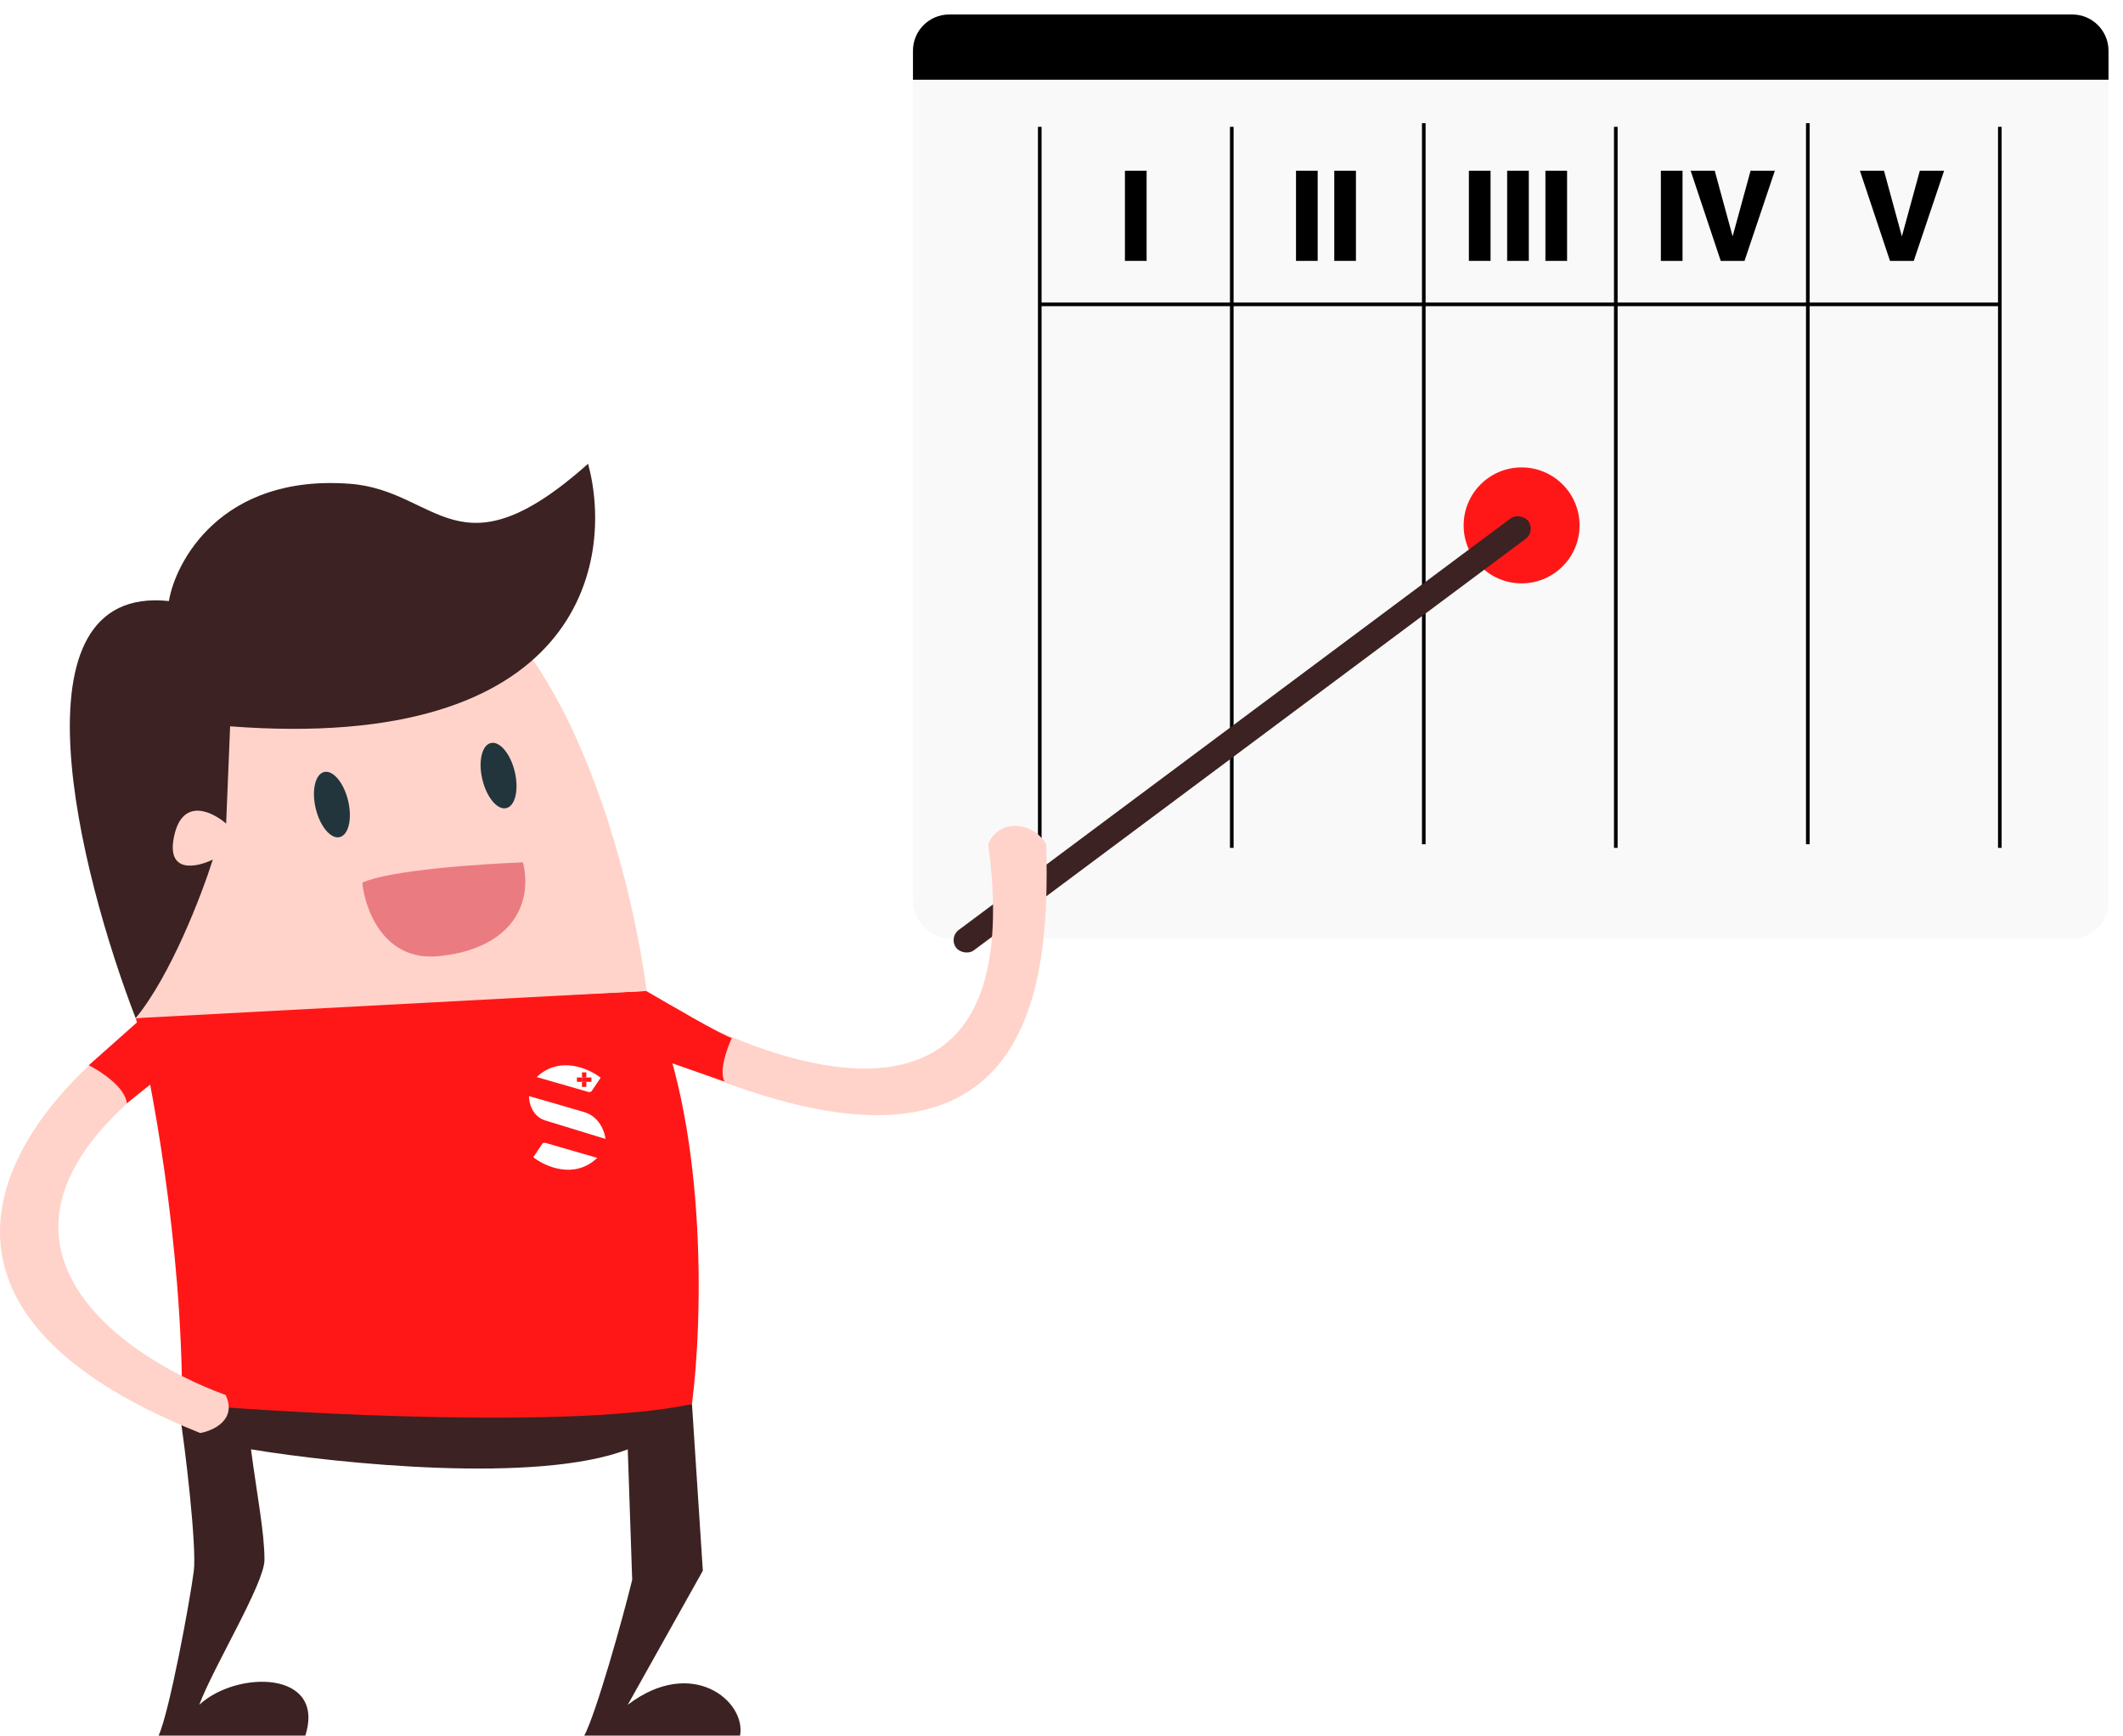
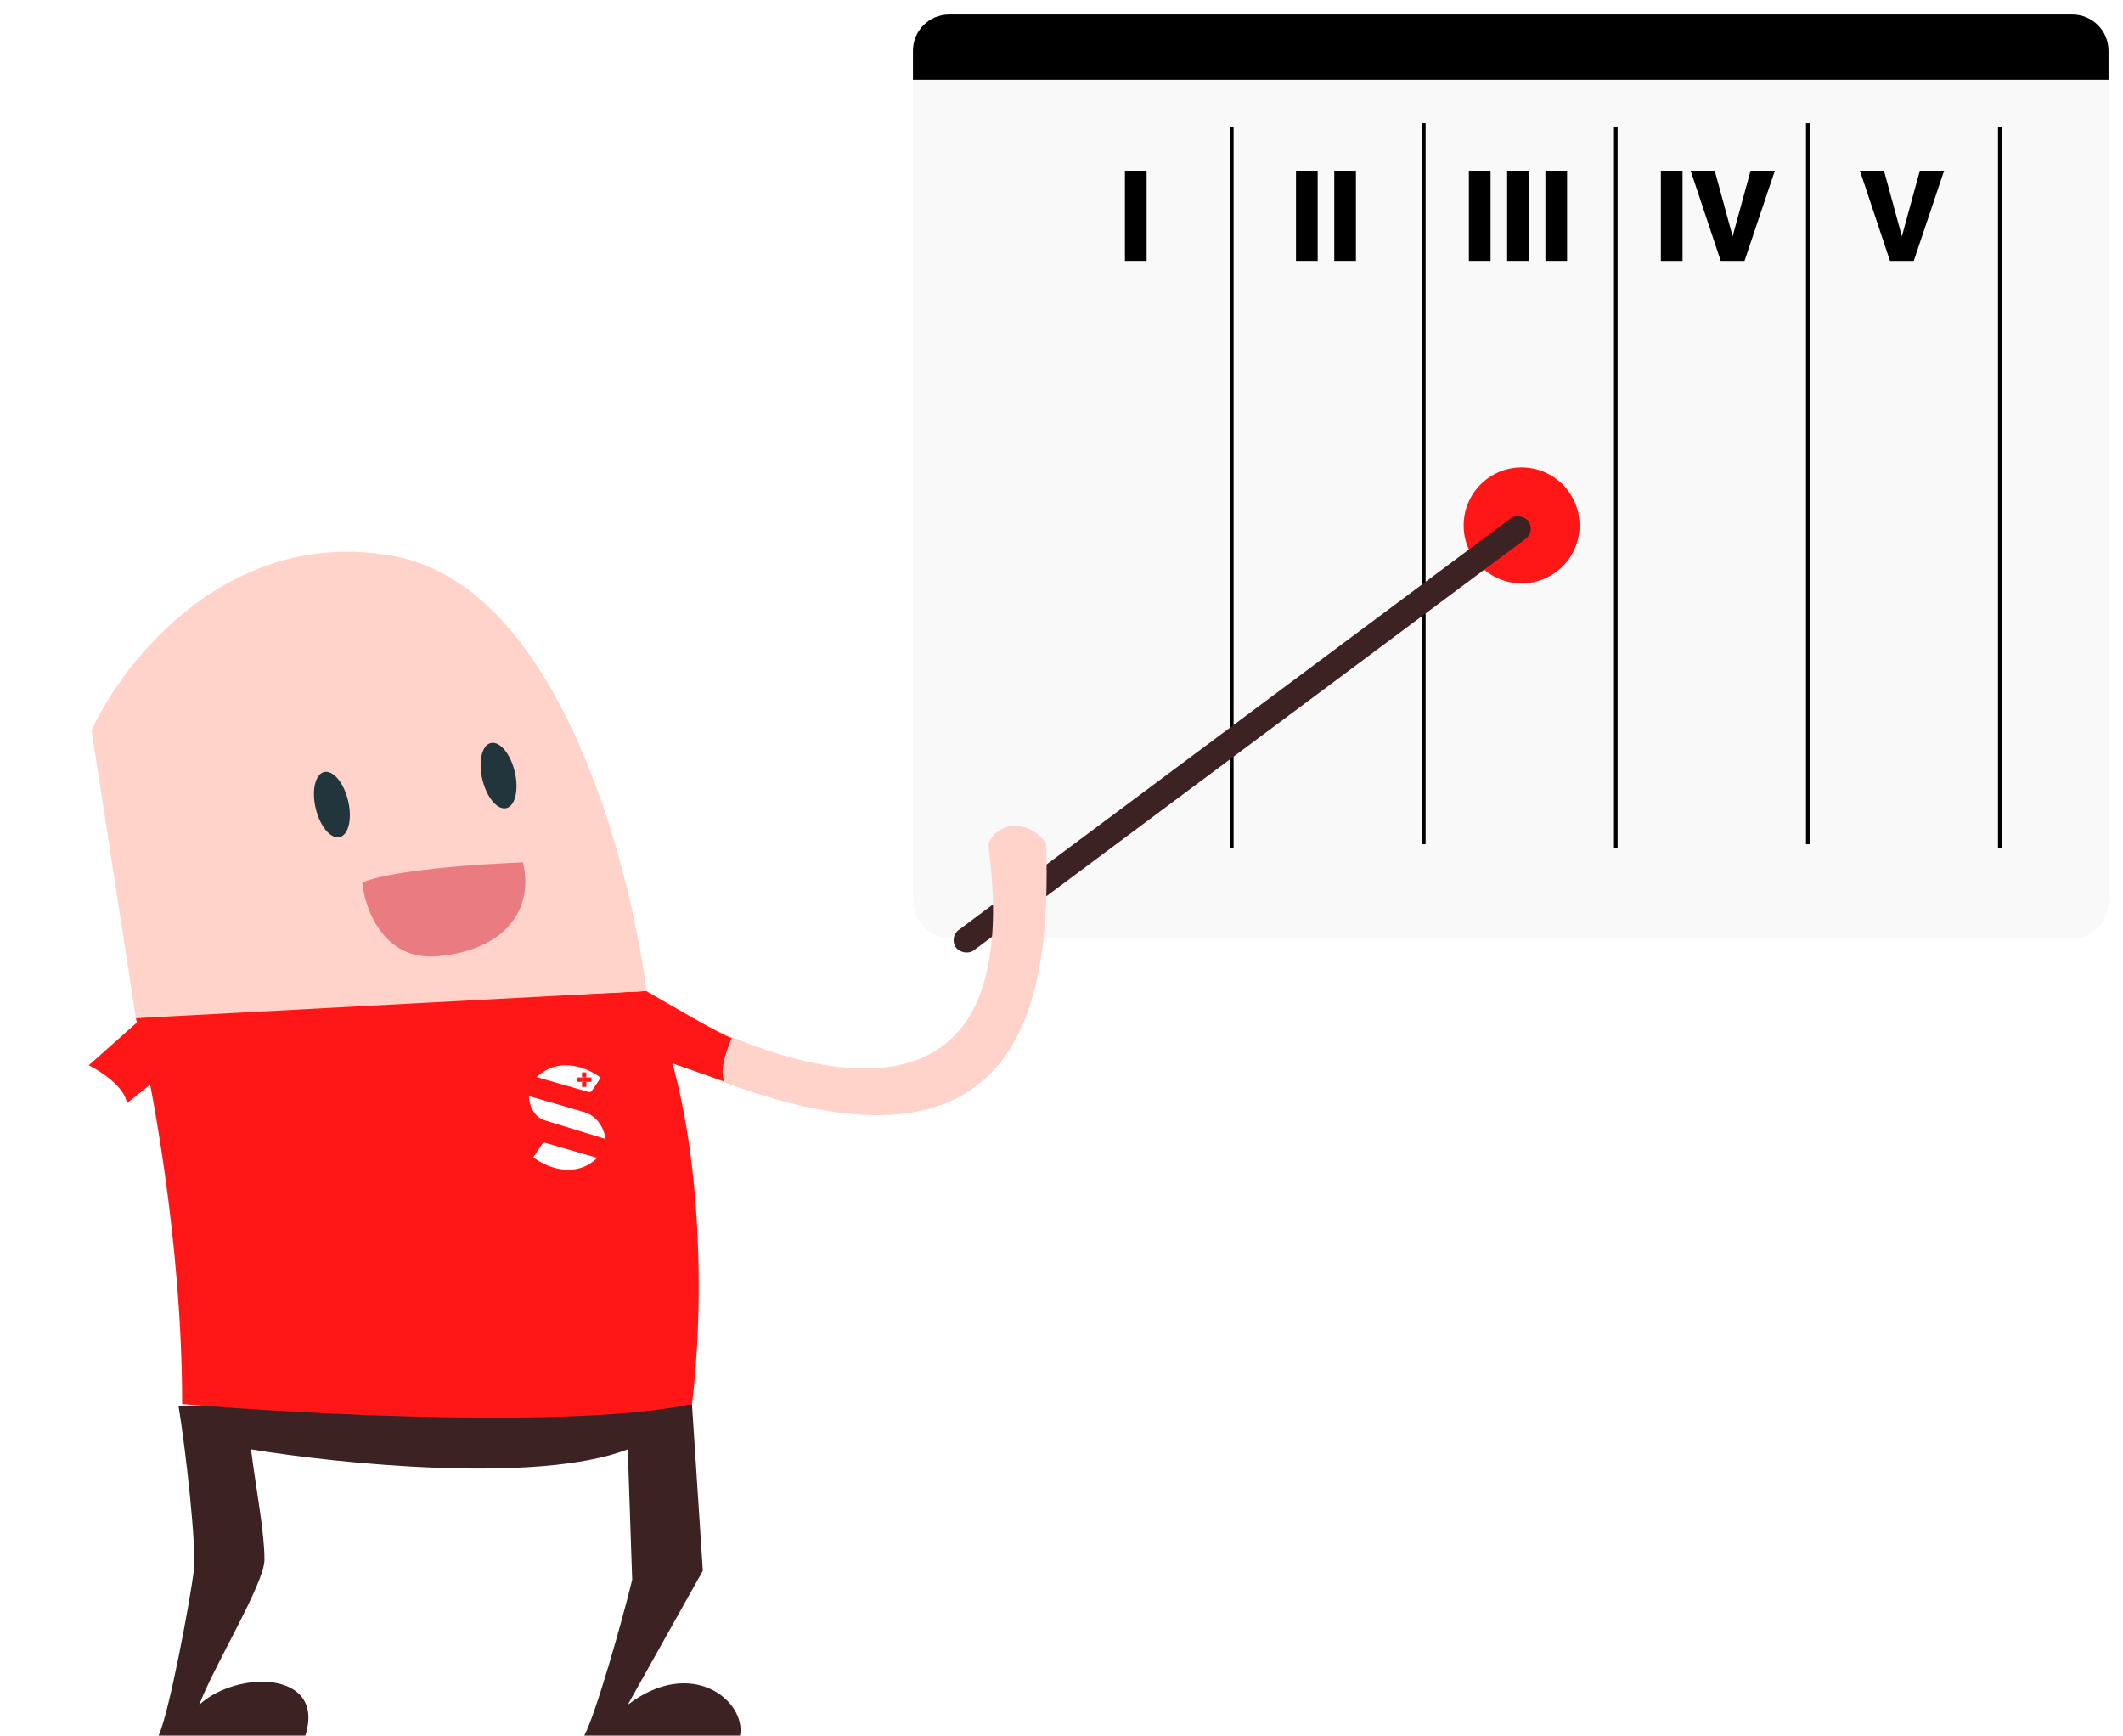
<svg xmlns="http://www.w3.org/2000/svg" width="586" height="479" viewBox="0 0 586 479" fill="none">
  <g filter="url(#filter0_d)">
    <rect x="252" width="330" height="255" rx="10" fill="#F9F9F9" />
    <path d="M252 10C252 4.477 256.477 0 262 0H572C577.523 0 582 4.477 582 10V18H252V10Z" fill="black" />
  </g>
  <path d="M552 234L552 35" stroke="black" />
-   <path d="M287 234L287 35" stroke="black" />
  <path d="M446 234L446 35" stroke="black" />
  <path d="M340 234L340 35" stroke="black" />
-   <path d="M552 84L287 84" stroke="black" />
  <path d="M499 233L499 34" stroke="black" />
  <path d="M393 233L393 34" stroke="black" />
  <path d="M411.429 72H405.448V47.117H411.429V72ZM421.991 72H416.009V47.117H421.991V72ZM432.552 72H426.571V47.117H432.552V72Z" fill="black" />
  <path d="M363.71 72H357.729V47.117H363.71V72ZM374.271 72H368.29V47.117H374.271V72Z" fill="black" />
  <path d="M316.491 72H310.509V47.117H316.491V72Z" fill="black" />
  <path d="M464.421 72H458.439V47.117H464.421V72ZM478.247 65.232L483.203 47.117H489.902L481.528 72H474.965L466.66 47.117H473.308L478.247 65.232Z" fill="black" />
  <path d="M524.966 65.232L529.922 47.117H536.621L528.247 72H521.685L513.379 47.117H520.027L524.966 65.232Z" fill="black" />
  <circle cx="420" cy="145" r="16" fill="#FF1717" />
  <rect x="261.821" y="258.752" width="196.99" height="7" rx="3.5" transform="rotate(-36.709 261.821 258.752)" fill="#3C2222" />
  <path d="M272.778 233C286.316 333.568 192.317 283.586 179.318 274.3L184.778 292.5C284.778 337 289.944 274.166 288.778 233C285 226.5 275.5 226 272.778 233Z" fill="#FFD3CA" />
  <path d="M202 286.5C199.2 285.7 184.167 276.833 177.5 273L178.5 291L200 298.5C198.4 295.7 200.667 289.333 202 286.5Z" fill="#FF1717" />
  <path d="M53.5 433.5C54.3 427.1 51.278 400.167 49.278 388L191 387.5L194 433.5L173.278 470.5C191 457 206 469.5 204.278 479H161.278C164.478 473 171.833 447 174.5 436L173.278 400C148.478 409.6 93.611 404 69.278 400C71 413 73 423 73 430.5C73 437.012 59 459.833 55 470.5C65.4 460.9 90 461 84.278 479H43.778C46.778 472.5 52.5 441.5 53.5 433.5Z" fill="#3C2222" />
  <path d="M50.278 387.5C50.278 342.7 41.667 297.5 37.5 281C53.9 279 138.278 275.5 178.278 273.5C195.478 309.1 194 364.333 191 387.5C159.4 394.3 83.944 390.333 50.278 387.5Z" fill="#FF1717" />
-   <path d="M55.278 395.5C-35.922 359.1 5.944 305.333 38.278 283L42.278 298.5C-13.322 341.7 32.444 374.167 62.278 385C65.478 391.8 58.944 394.833 55.278 395.5Z" fill="#FFD3CA" />
  <path d="M164.855 319.565C158.537 325.583 150.455 321.95 147.203 319.382C147.895 318.347 149.351 316.168 149.642 315.73C149.933 315.292 150.491 315.377 150.734 315.474L164.855 319.565Z" fill="white" />
  <path d="M148.14 297.256C154.458 291.274 162.54 294.884 165.791 297.437C165.1 298.466 163.644 300.632 163.353 301.067C163.061 301.503 162.503 301.418 162.261 301.321L148.14 297.256Z" fill="white" />
  <path d="M161.263 306.925C165.489 308.179 166.934 312.382 167.128 314.326C163.073 313.087 154.065 310.33 150.481 309.222C146.896 308.114 146 304.288 146 302.514C149.327 303.462 157.038 305.671 161.263 306.925Z" fill="white" />
  <path d="M159.239 297.365H160.643V298.569H159.239V297.365Z" fill="#FF1717" />
  <path d="M160.643 297.365V295.961L161.846 295.961V297.365H160.643Z" fill="#FF1717" />
  <path d="M163.25 298.569H160.643V297.365L163.25 297.365V298.569Z" fill="#FF1717" />
  <path d="M160.643 299.973V298.569H161.846V299.973H160.643Z" fill="#FF1717" />
  <path d="M24.5 294L38 282L45 296.5L35 304.5C34.6 300.1 27.833 295.667 24.5 294Z" fill="#FF1717" />
  <path d="M108.778 153.5C153.978 161.9 173.667 237.333 178.5 273.5L37.5 281L25.277 201.5C34.278 182 63.578 145.1 108.778 153.5Z" fill="#FFD3CA" />
-   <path d="M62.419 227.303L63.521 200.454C160.2 207.81 169.677 155.216 162.331 128C126.333 159.998 121.026 135.356 96.58 133.517C60.825 130.827 48.339 155.339 46.624 165.882C1.958 161.174 21.891 240.666 37.441 281C47.139 269.231 55.685 246.918 58.746 237.233C54.216 239.44 45.743 241.205 48.094 230.613C50.444 220.021 58.624 223.993 62.419 227.303Z" fill="#3C2222" />
  <ellipse cx="137.615" cy="214.049" rx="4.597" ry="9.234" transform="rotate(-13.421 137.615 214.049)" fill="#22353C" />
  <ellipse cx="91.615" cy="222.049" rx="4.597" ry="9.234" transform="rotate(-13.421 91.615 222.049)" fill="#22353C" />
  <path d="M120.876 263.907C105.915 265.289 100.725 250.953 100 243.613C107.306 240.159 132.618 238.432 144.361 238C147.405 250.953 139.577 262.18 120.876 263.907Z" fill="#EA7C81" />
  <defs>
    <filter id="filter0_d" x="248" y="0" width="338" height="263" filterUnits="userSpaceOnUse" color-interpolation-filters="sRGB">
      <feFlood flood-opacity="0" result="BackgroundImageFix" />
      <feColorMatrix in="SourceAlpha" type="matrix" values="0 0 0 0 0 0 0 0 0 0 0 0 0 0 0 0 0 0 127 0" />
      <feOffset dy="4" />
      <feGaussianBlur stdDeviation="2" />
      <feColorMatrix type="matrix" values="0 0 0 0 0 0 0 0 0 0 0 0 0 0 0 0 0 0 0.35 0" />
      <feBlend mode="normal" in2="BackgroundImageFix" result="effect1_dropShadow" />
      <feBlend mode="normal" in="SourceGraphic" in2="effect1_dropShadow" result="shape" />
    </filter>
  </defs>
</svg>